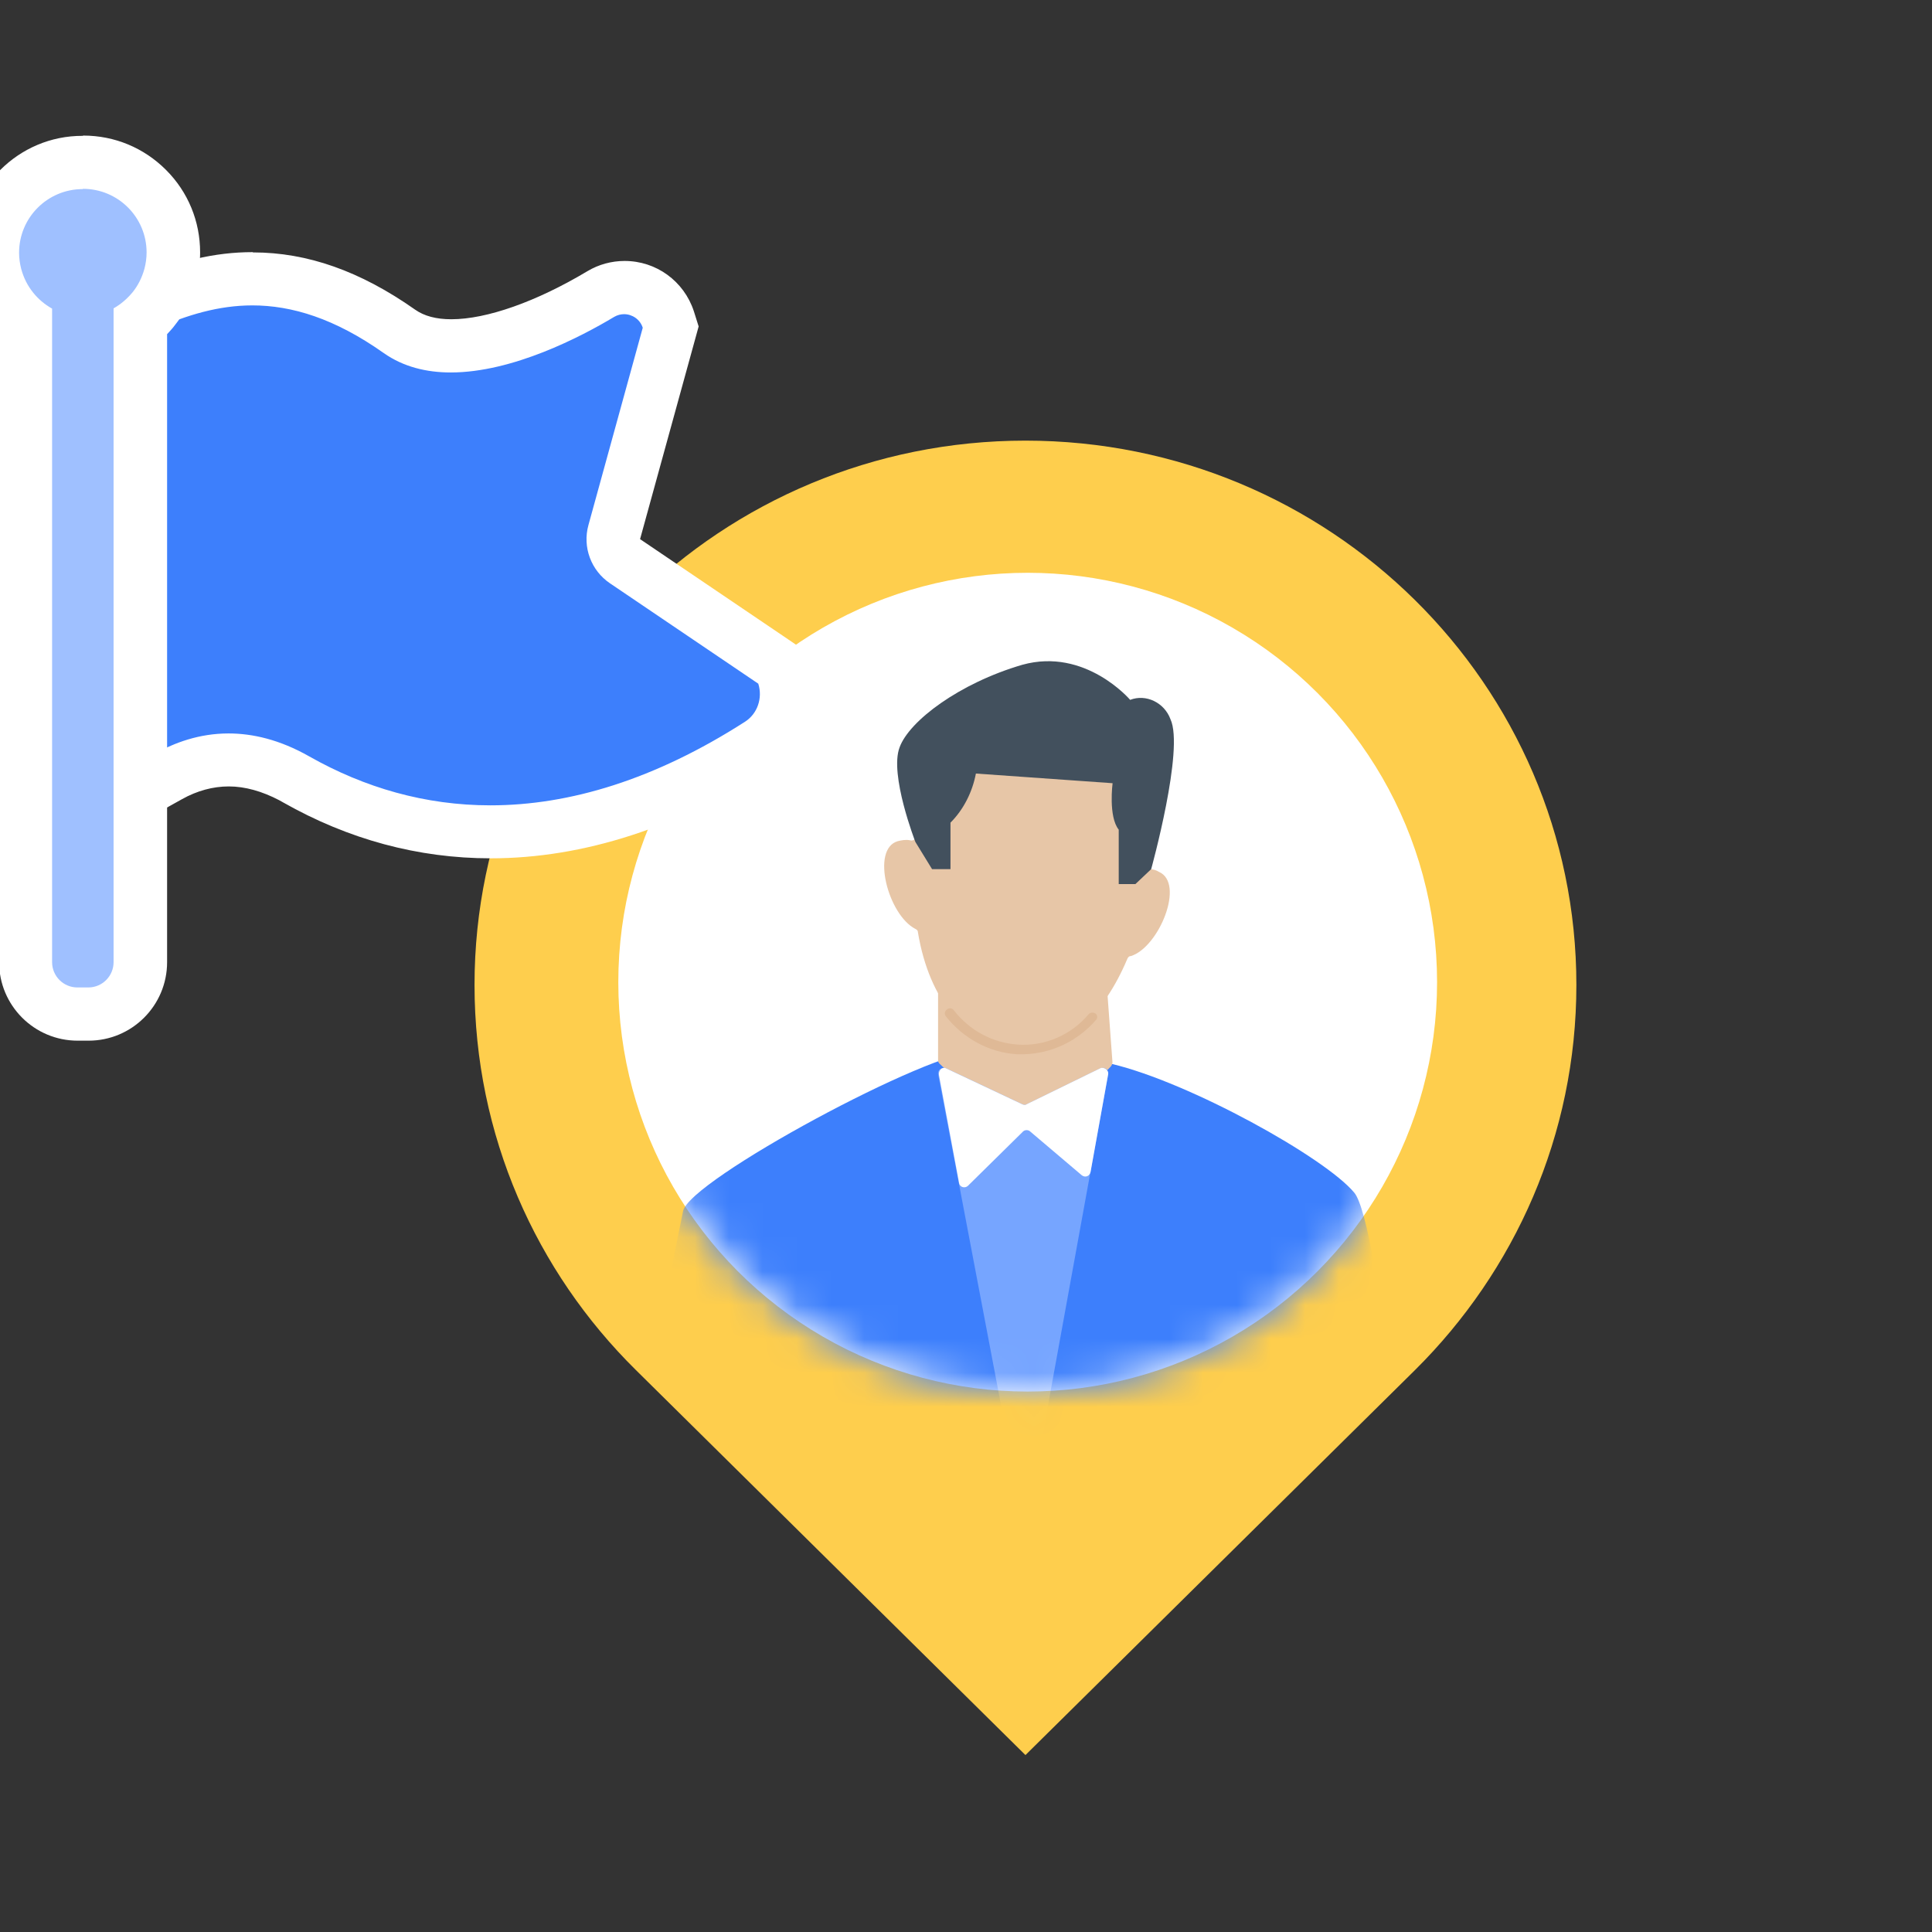
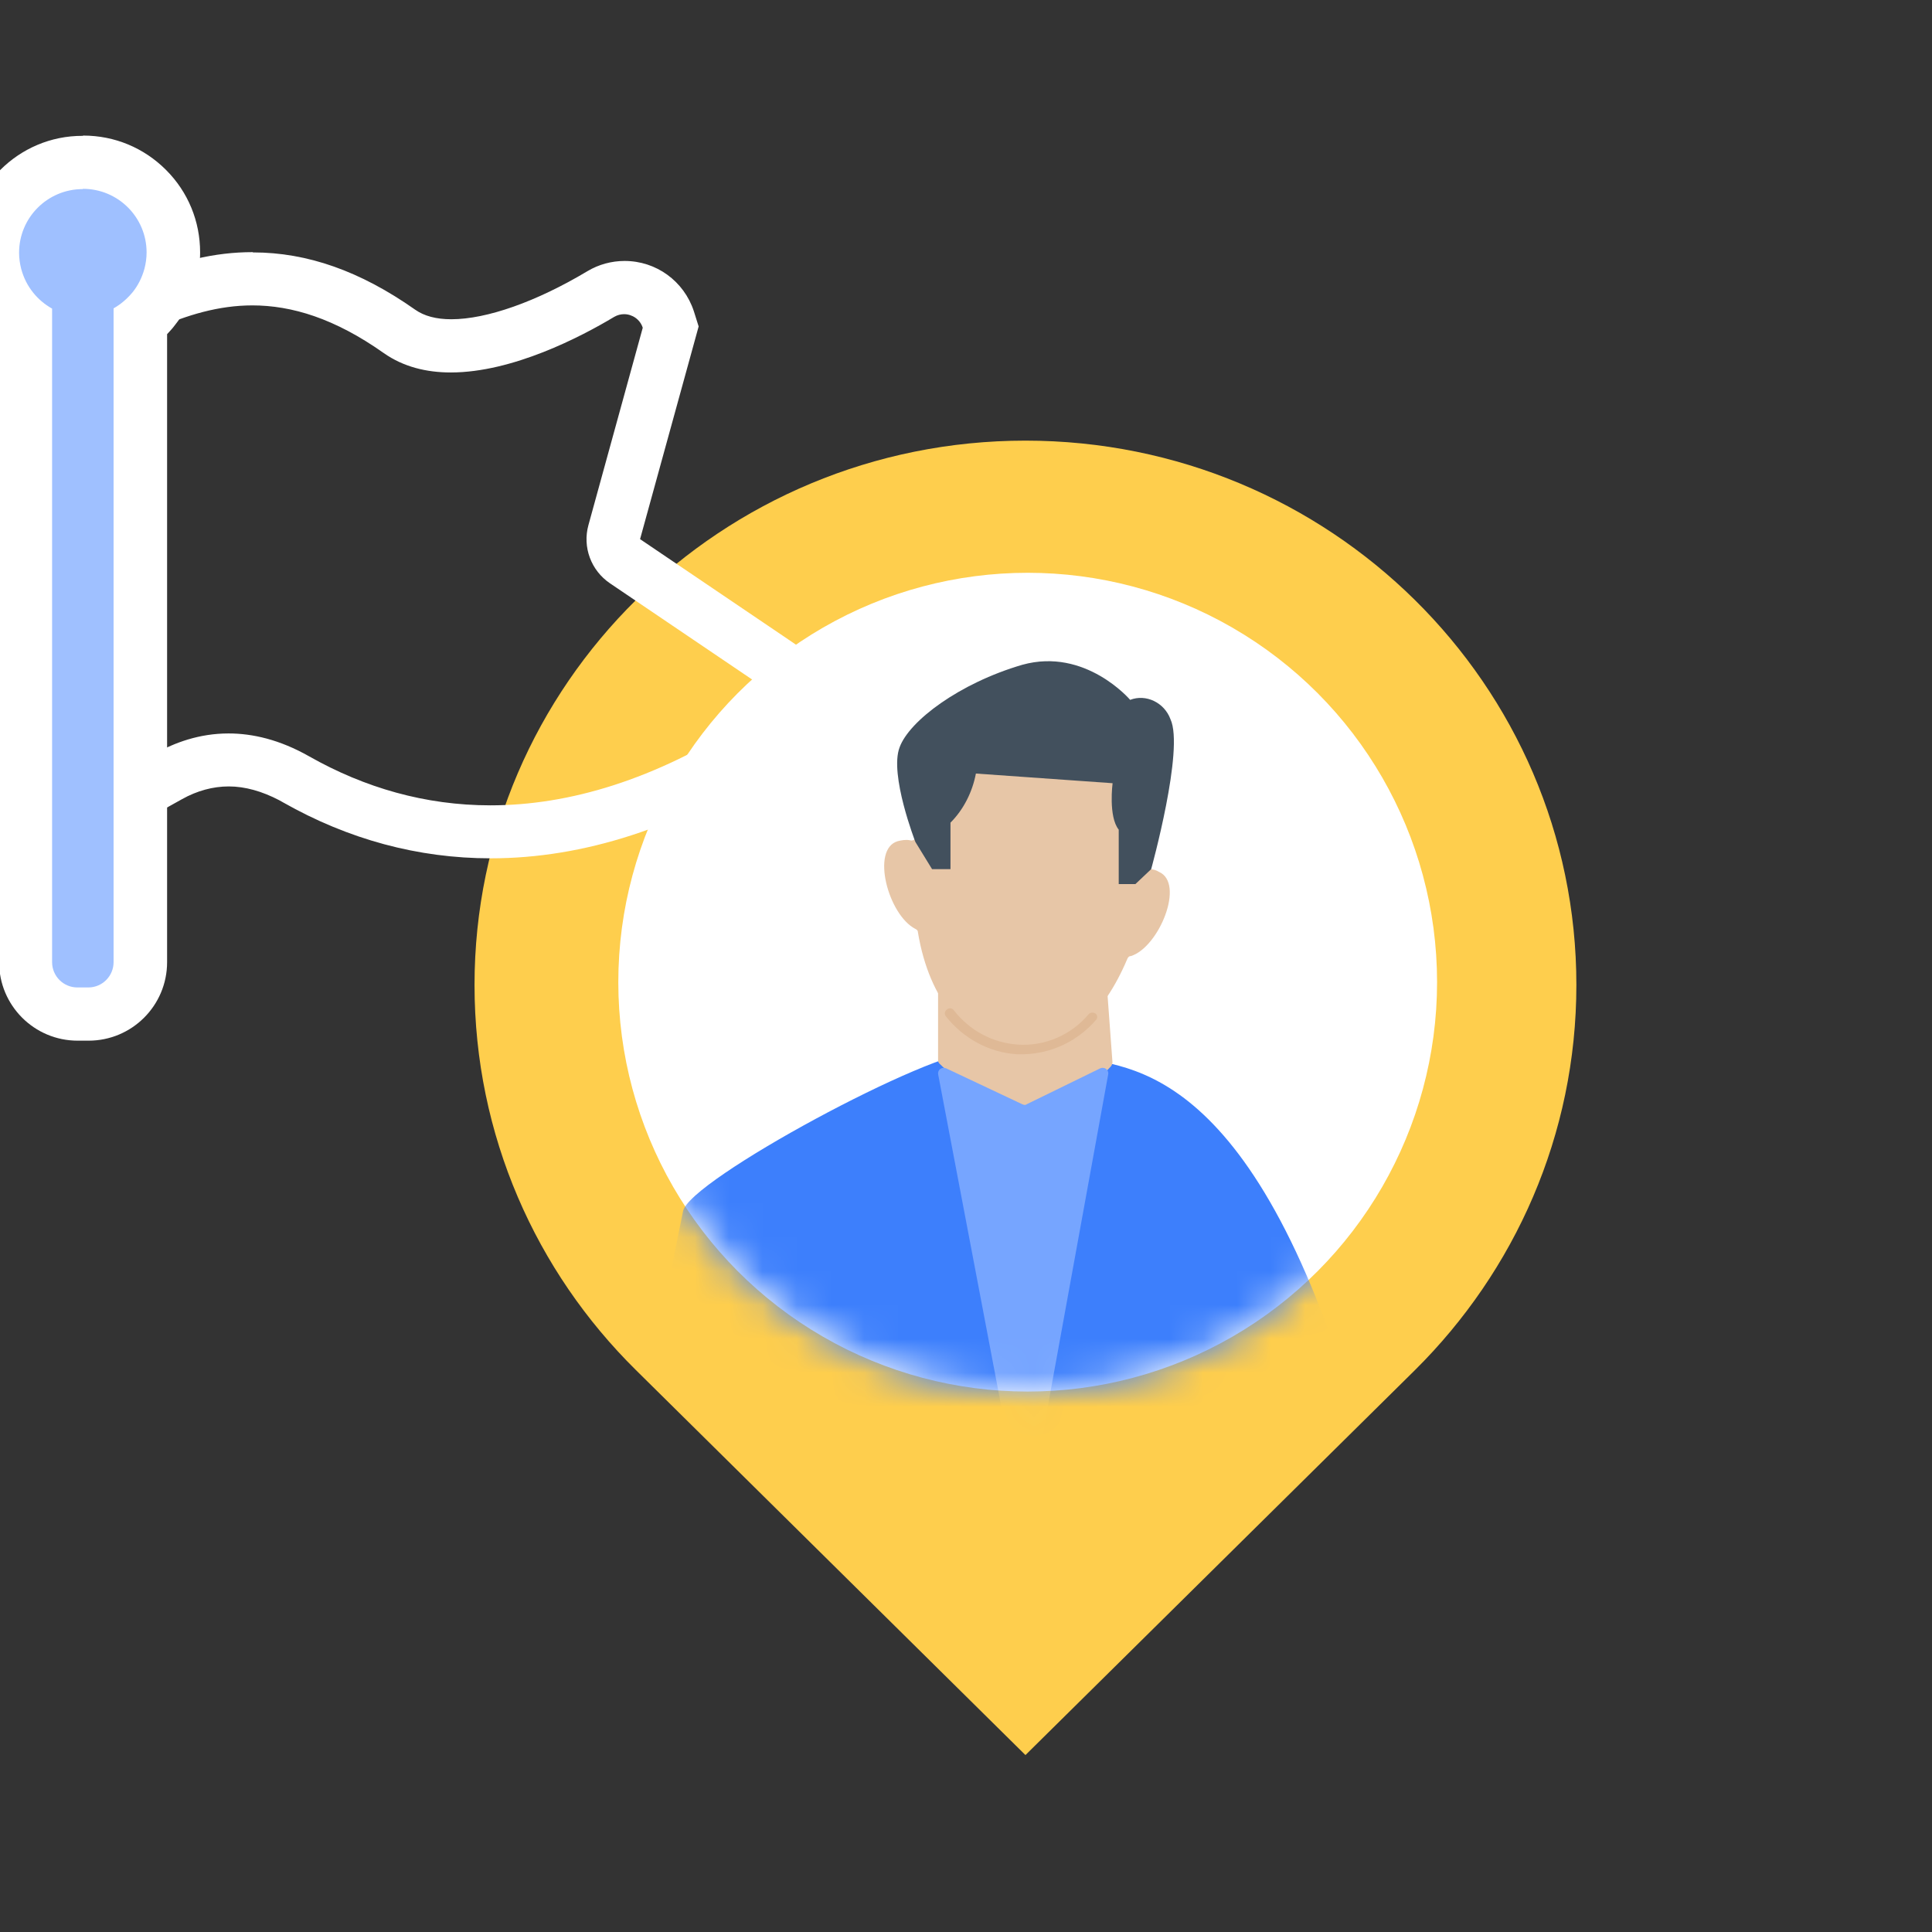
<svg xmlns="http://www.w3.org/2000/svg" width="57" height="57" viewBox="0 0 57 57" fill="none">
  <rect x="0" y="0" width="57" height="57" fill="#333333" stroke="none" />
  <g clip-path="url(#clip0_1193_25508)">
    <path fill-rule="evenodd" clip-rule="evenodd" d="M18.759 40.419C15.818 37.515 14 33.5 14 29.059C14 20.187 21.285 13 30.254 13C39.223 13 46.508 20.187 46.508 29.059C46.508 33.488 44.69 37.503 41.749 40.419L30.254 51.78L18.759 40.419Z" fill="#FECE4D" />
    <circle cx="30.32" cy="28.977" r="12.078" fill="white" />
    <mask id="mask0_1193_25508" style="mask-type:alpha" maskUnits="userSpaceOnUse" x="18" y="16" width="25" height="26">
      <circle cx="30.32" cy="28.977" r="12.078" fill="#76A5FF" />
    </mask>
    <g mask="url(#mask0_1193_25508)">
-       <path d="M41.873 49.917C41.743 46.087 40.683 36.072 39.959 35.192C39.106 34.157 35.098 31.932 32.797 31.388C30.754 30.923 30.159 31.104 28.84 31.026C27.522 30.948 20.308 34.83 20.152 35.736C19.816 37.392 19.015 41.325 18.756 42.982C18.42 45.285 18.291 47.614 18.394 49.943L41.873 49.917Z" fill="#3D7FFC" />
+       <path d="M41.873 49.917C39.106 34.157 35.098 31.932 32.797 31.388C30.754 30.923 30.159 31.104 28.84 31.026C27.522 30.948 20.308 34.83 20.152 35.736C19.816 37.392 19.015 41.325 18.756 42.982C18.42 45.285 18.291 47.614 18.394 49.943L41.873 49.917Z" fill="#3D7FFC" />
      <path d="M27.676 28.206V31.286C27.676 31.337 27.702 31.363 27.727 31.389C28.09 31.751 30.494 33.925 32.77 31.467C32.795 31.441 32.821 31.389 32.821 31.337L32.589 28.18C32.589 28.103 32.511 28.025 32.434 28.025H27.831C27.727 28.051 27.676 28.103 27.676 28.206Z" fill="#E7C6A7" />
      <path d="M34.193 25.723C34.115 25.671 34.012 25.645 33.934 25.645C34.322 23.238 34.141 20.236 30.211 20.366C27.935 20.444 27.186 22.488 27.03 24.662C27.03 24.765 26.927 24.817 26.849 24.791C26.72 24.765 26.591 24.791 26.487 24.817C25.686 25.05 26.203 26.991 27.005 27.405C27.056 27.43 27.082 27.456 27.082 27.508C27.418 29.526 28.504 30.82 30.03 30.924C31.452 31.027 32.564 29.941 33.262 28.284C33.288 28.233 33.314 28.207 33.365 28.207C34.193 27.948 34.968 26.059 34.193 25.723Z" fill="#E7C6A7" />
      <path d="M30.212 31.104C30.135 31.104 30.083 31.104 30.006 31.104C29.178 31.052 28.428 30.638 27.911 29.991C27.859 29.939 27.859 29.836 27.937 29.784C27.989 29.732 28.092 29.732 28.144 29.81C28.609 30.405 29.282 30.767 30.031 30.819C30.833 30.871 31.609 30.534 32.126 29.913C32.178 29.862 32.281 29.862 32.333 29.913C32.384 29.965 32.384 30.043 32.333 30.095C31.79 30.716 31.04 31.078 30.212 31.104Z" fill="#DFB996" />
      <path d="M27.007 24.841L27.499 25.643H28.042V24.271C28.43 23.883 28.688 23.366 28.792 22.822L32.825 23.107C32.825 23.107 32.696 24.09 33.006 24.478V26.083H33.498L33.963 25.643C33.963 25.643 34.946 22.098 34.532 21.218C34.351 20.726 33.808 20.467 33.343 20.648C33.343 20.648 32.024 19.096 30.162 19.613C28.3 20.157 26.826 21.27 26.542 22.046C26.232 22.848 27.007 24.841 27.007 24.841Z" fill="#42505D" />
      <path d="M32.695 31.699L30.394 44.353C30.368 44.535 30.11 44.535 30.084 44.353L27.679 31.699C27.653 31.57 27.782 31.466 27.912 31.518L30.161 32.579C30.213 32.605 30.265 32.605 30.291 32.579L32.463 31.518C32.592 31.466 32.721 31.57 32.695 31.699Z" fill="#76A5FF" />
-       <path d="M27.909 31.518L30.159 32.579C30.211 32.605 30.262 32.605 30.288 32.579L32.46 31.518C32.564 31.466 32.719 31.57 32.693 31.699L32.176 34.572C32.15 34.701 32.021 34.753 31.917 34.675L30.392 33.381C30.34 33.33 30.237 33.33 30.185 33.381L28.556 34.986C28.478 35.063 28.323 35.037 28.297 34.908L27.703 31.725C27.677 31.57 27.806 31.466 27.909 31.518Z" fill="white" />
    </g>
-     <path d="M14.47 24.538C12.467 24.538 10.543 24.019 8.737 22.99L8.603 22.912C7.983 22.582 7.355 22.417 6.75 22.417C6.145 22.417 5.556 22.582 4.983 22.896L3.812 23.548V9.191L4.276 8.987C5.438 8.469 6.444 8.233 7.441 8.233C8.878 8.233 10.292 8.736 11.768 9.78C12.169 10.063 12.68 10.204 13.292 10.204C14.973 10.204 16.944 9.136 17.714 8.673C17.926 8.547 18.169 8.484 18.413 8.484C19.002 8.484 19.528 8.861 19.709 9.427L19.779 9.647L18.114 15.694C18.028 16.016 18.154 16.362 18.429 16.55L23.023 19.66L23.11 19.919C23.353 20.681 23.062 21.514 22.395 21.946C19.717 23.666 17.054 24.538 14.462 24.538H14.47Z" fill="#3D7FFC" />
    <path d="M7.441 9.01C8.611 9.01 9.876 9.395 11.321 10.416C11.902 10.825 12.585 10.989 13.3 10.989C15.122 10.989 17.141 9.937 18.122 9.348C18.217 9.293 18.319 9.269 18.413 9.269C18.649 9.269 18.884 9.419 18.963 9.67L17.361 15.49C17.18 16.142 17.439 16.833 17.997 17.21L22.372 20.171C22.505 20.595 22.348 21.058 21.979 21.294C19.324 22.998 16.803 23.76 14.47 23.76C12.546 23.76 10.756 23.241 9.122 22.315C8.25 21.82 7.449 21.639 6.742 21.639C5.878 21.639 5.148 21.914 4.598 22.221V9.701C5.517 9.293 6.452 9.01 7.449 9.01M7.449 7.439C6.342 7.439 5.226 7.699 3.962 8.264L3.027 8.68V24.883L5.368 23.579C5.815 23.328 6.287 23.202 6.75 23.202C7.229 23.202 7.732 23.344 8.242 23.611L8.352 23.673C10.277 24.765 12.334 25.323 14.478 25.323C17.219 25.323 20.031 24.412 22.835 22.613C23.801 21.985 24.233 20.783 23.872 19.684L23.707 19.173L23.259 18.867L18.884 15.906L20.487 10.086L20.612 9.631L20.471 9.183C20.18 8.296 19.363 7.699 18.429 7.699C18.044 7.699 17.667 7.801 17.337 7.997C15.829 8.9 14.361 9.419 13.316 9.419C12.868 9.419 12.515 9.324 12.248 9.136C10.63 7.997 9.067 7.447 7.465 7.447L7.449 7.439Z" fill="white" />
    <path d="M2.291 29.918C1.45 29.918 0.759 29.235 0.759 28.387V9.514C0.618 9.396 0.492 9.27 0.374 9.121C0.139 8.823 -0.034 8.485 -0.121 8.131C-0.183 7.904 -0.207 7.676 -0.207 7.456C-0.207 5.987 0.987 4.793 2.455 4.793C3.17 4.793 3.838 5.068 4.34 5.579C4.843 6.082 5.118 6.749 5.118 7.464C5.118 7.684 5.087 7.911 5.032 8.139C4.937 8.501 4.764 8.846 4.537 9.129C4.419 9.278 4.293 9.404 4.152 9.522V28.387C4.152 29.227 3.469 29.918 2.62 29.918H2.298H2.291Z" fill="#9FC0FF" />
    <path d="M2.448 5.571C3.485 5.571 4.325 6.411 4.325 7.448C4.325 7.613 4.301 7.778 4.262 7.927C4.191 8.186 4.074 8.422 3.909 8.626C3.752 8.814 3.563 8.979 3.351 9.097V28.386C3.351 28.795 3.021 29.133 2.605 29.133H2.283C1.875 29.133 1.537 28.803 1.537 28.386V9.105C1.325 8.987 1.128 8.822 0.979 8.634C0.814 8.43 0.696 8.194 0.626 7.935C0.586 7.778 0.563 7.621 0.563 7.456C0.563 6.419 1.403 5.579 2.44 5.579M2.44 4.008C0.547 4 -1 5.547 -1 7.448C-1 7.731 -0.961 8.029 -0.882 8.32C-0.764 8.791 -0.544 9.215 -0.246 9.6C-0.175 9.686 -0.105 9.773 -0.026 9.851V28.386C-0.026 29.666 1.011 30.703 2.291 30.703H2.613C3.893 30.703 4.93 29.666 4.93 28.386V9.859C5 9.78 5.079 9.702 5.142 9.616C5.448 9.239 5.668 8.791 5.786 8.328C5.864 8.029 5.904 7.738 5.904 7.448C5.904 6.529 5.55 5.665 4.898 5.013C4.246 4.361 3.382 4 2.456 4L2.44 4.008Z" fill="white" />
  </g>
  <defs>
    <clipPath id="clip0_1193_25508">
      <rect width="57" height="57" fill="white" />
    </clipPath>
  </defs>
</svg>